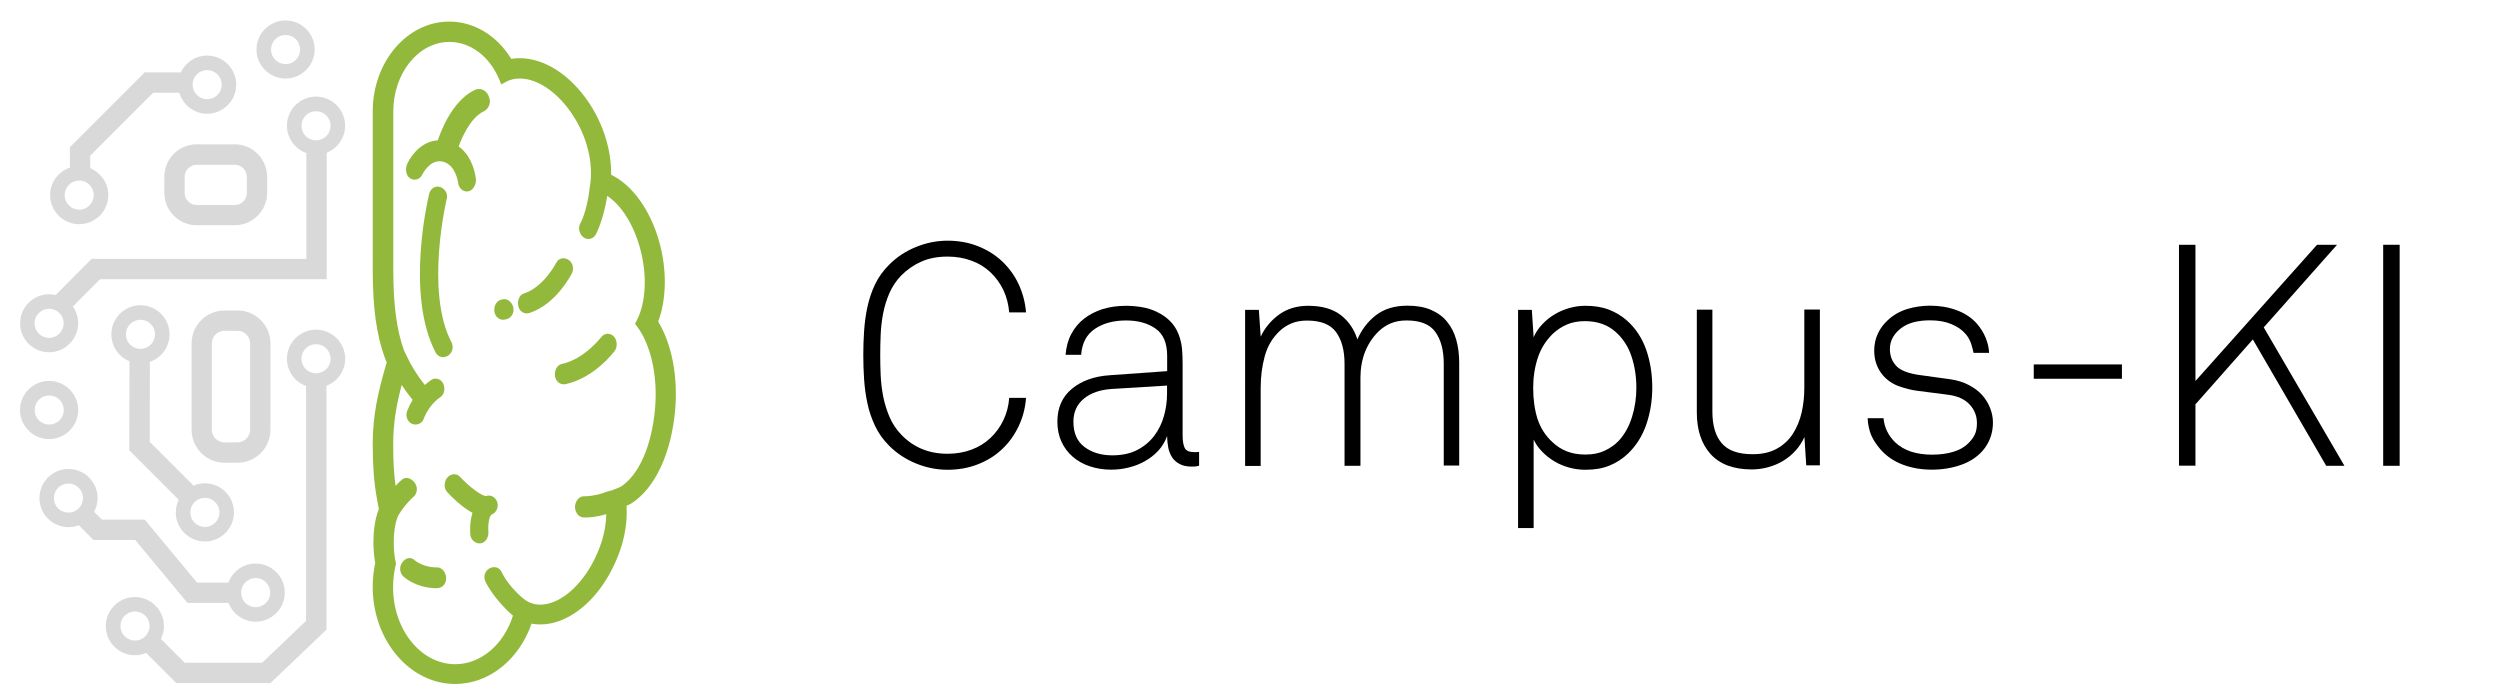
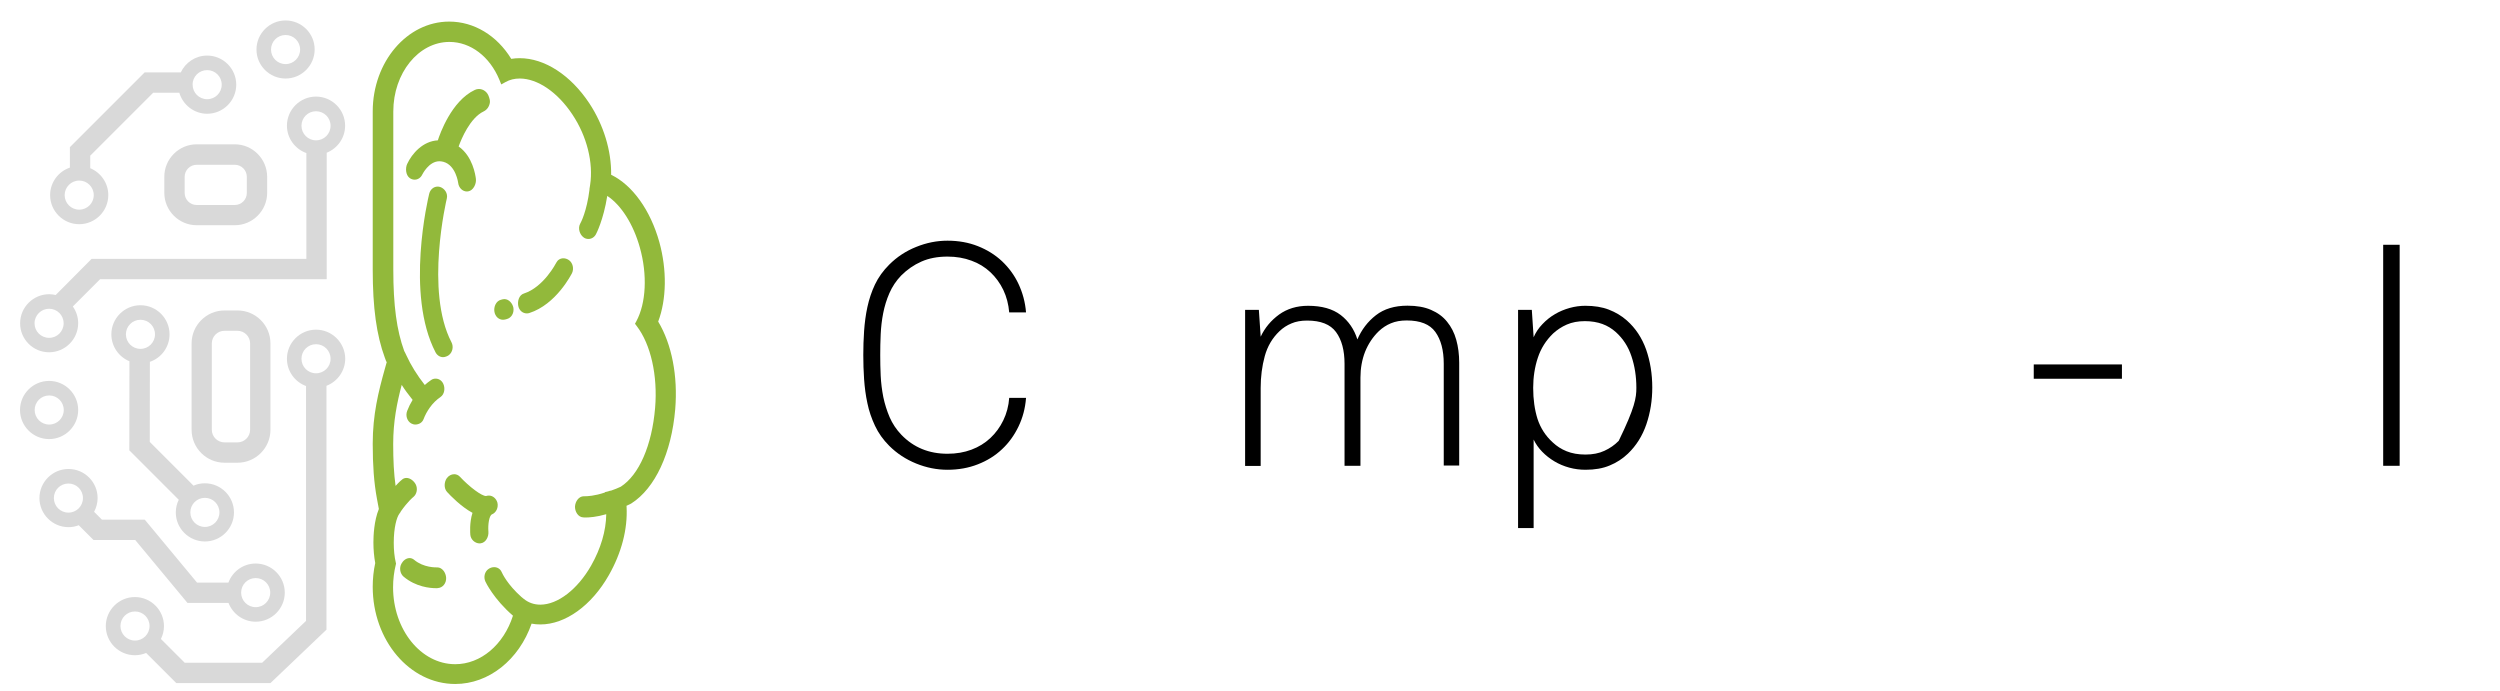
<svg xmlns="http://www.w3.org/2000/svg" xmlns:ns1="http://sodipodi.sourceforge.net/DTD/sodipodi-0.dtd" xmlns:ns2="http://www.inkscape.org/namespaces/inkscape" class="h-auto" width="2200" height="608" viewBox="0 0 2200 608" fill="none" version="1.1" id="logo_svg" ns1:docname="Logo.svg" ns2:version="1.3.2 (091e20e, 2023-11-25, custom)">
  <defs id="defs14" />
  <ns1:namedview id="namedview14" pagecolor="#FFFFFF" bordercolor="#666666" borderopacity="1.0" ns2:showpageshadow="2" ns2:pageopacity="0.0" ns2:pagecheckerboard="0" ns2:deskcolor="#d1d1d1" showguides="true" ns2:zoom="0.17616279" ns2:cx="1961.2541" ns2:cy="-320.72607" ns2:window-width="1920" ns2:window-height="1017" ns2:window-x="1912" ns2:window-y="-8" ns2:window-maximized="1" ns2:current-layer="svg14" showgrid="false" />
  <g id="Hintergrund" />
  <g id="Ergänzung" />
  <g id="Hilfslinien" style="display: none;" />
  <g>
    <g>
      <path d="M902.9,350.3c-0.7,9-2.9,17.3-6.6,25s-8.5,14.4-14.5,20c-6,5.7-13.1,10.1-21.3,13.3    c-8.1,3.2-17.1,4.8-26.7,4.8c-9.3,0-18.5-1.8-27.6-5.5c-9.1-3.7-17-8.9-23.7-15.6c-5.3-5.3-9.5-11.2-12.5-17.6    c-3-6.4-5.3-13-6.7-19.9c-1.5-6.9-2.4-13.9-2.9-21.1c-0.5-7.2-0.7-14.3-0.7-21.3c0-6.9,0.2-14,0.7-21.1c0.5-7.1,1.4-14.2,2.9-21.1    c1.5-6.9,3.7-13.6,6.7-19.9c3-6.3,7.2-12.1,12.5-17.4c6.8-6.8,14.7-12,23.7-15.6c9.1-3.7,18.2-5.5,27.6-5.5    c9.7,0,18.6,1.6,26.7,4.8c8.1,3.2,15.2,7.6,21.3,13.3c6,5.7,10.9,12.3,14.5,20s5.9,16,6.6,25h-14.8c-0.6-7.1-2.3-13.7-5.2-19.8    c-2.9-6-6.7-11.2-11.4-15.6c-4.7-4.4-10.2-7.8-16.6-10.1c-6.4-2.4-13.4-3.6-21.1-3.6c-8.8,0-16.5,1.5-23,4.4    c-6.6,2.9-12.5,7-17.8,12.3c-4.4,4.6-7.8,9.7-10.3,15.4c-2.5,5.7-4.3,11.6-5.5,17.7c-1.2,6.1-1.9,12.3-2.2,18.6    c-0.3,6.3-0.4,12.4-0.4,18.2c0,5.9,0.1,11.9,0.4,18.2c0.3,6.3,1.1,12.6,2.3,18.8c1.3,6.2,3.2,12.2,5.6,17.8    c2.5,5.7,5.9,10.8,10.3,15.4c10.8,11.2,24.3,16.7,40.6,16.7c7.7,0,14.7-1.2,21.1-3.6c6.4-2.4,11.9-5.8,16.6-10.2    c4.7-4.4,8.5-9.6,11.4-15.6c2.9-6,4.7-12.6,5.2-19.8H902.9z" style="fill: rgb(0, 0, 0);" />
-       <path d="M1055.4,409.8c-1.6,0.4-2.7,0.6-3.3,0.7c-0.5,0.1-1.6,0.1-3.3,0.1c-4.2,0-7.7-0.7-10.6-2.2    c-2.8-1.5-5.1-3.4-6.7-5.9c-1.6-2.5-2.8-5.3-3.4-8.5c-0.6-3.2-1-6.6-1-10.3c-1.8,4.9-4.4,9.2-7.8,12.9c-3.4,3.7-7.3,6.7-11.7,9.2    c-4.4,2.5-9.1,4.3-14.3,5.6c-5.1,1.3-10.3,1.9-15.6,1.9c-6.6,0-12.8-1-18.5-2.9c-5.8-1.9-10.8-4.7-15.1-8.4    c-4.3-3.7-7.6-8.1-10-13.3c-2.4-5.2-3.6-11.1-3.6-17.7c0-12.2,4.3-21.9,12.8-28.9c8.5-7,19.6-11,33.3-11.9l50.5-3.6v-13.4    c0-11.3-3.4-19.4-10.3-24.1c-6.9-4.8-15.5-7.1-25.9-7.1c-11,0-20.1,2.5-27.4,7.4s-11.3,12.5-12.1,22.8h-13.7    c0.6-6.9,2.2-13.1,5.1-18.4c2.8-5.3,6.6-9.8,11.2-13.4s10.1-6.4,16.3-8.4c6.2-1.9,13.1-2.9,20.6-2.9c4.6,0,9.2,0.4,14,1.2    c4.8,0.8,9.2,2.2,13.4,4.3c4.2,2,8,4.6,11.2,7.8c3.3,3.2,5.9,7.2,7.7,11.9c1.6,4.2,2.6,8.5,3,12.9c0.4,4.4,0.5,8.9,0.5,13.4v62.5    c0,4.8,0.6,8.4,1.8,11c1.2,2.6,4.2,3.8,8.9,3.8c1.6,0,2.9-0.1,3.8-0.3V409.8z M1027.2,339.3l-49.1,3c-10.2,0.7-18.4,3.6-24.4,8.6    c-6,5-9.1,11.7-9.1,20.2c0,9.9,3.2,17.3,9.7,22.2c6.5,4.9,14.7,7.4,24.5,7.4c8.6,0,16-1.6,22.1-4.8c6.1-3.2,11.1-7.4,14.9-12.5    c3.8-5.1,6.7-10.9,8.5-17.4c1.8-6.5,2.7-13,2.7-19.6V339.3z" style="fill: rgb(0, 0, 0);" />
      <path d="M1270.5,409.8v-89.7c0-11.9-2.5-21.2-7.4-28c-4.9-6.8-13.3-10.1-25.2-10.1c-5.3,0-9.9,0.8-13.9,2.5    c-3.9,1.6-7.4,3.9-10.6,6.9c-5.3,5.1-9.3,11.2-12.1,18.1c-2.7,6.9-4.1,14.5-4.1,22.8v77.6h-14v-89.7c0-11.9-2.5-21.2-7.5-28    c-5-6.8-13.5-10.1-25.4-10.1c-5.3,0-9.9,0.8-13.8,2.5c-3.9,1.6-7.5,3.9-10.6,6.9c-6.2,5.9-10.5,13.2-12.9,21.9    c-2.4,8.8-3.6,18.1-3.6,28v68.6h-13.7V272.7h12.1l1.6,23.6c3.7-7.9,9.1-14.3,16.2-19.5c7.1-5.1,15.6-7.7,25.5-7.7    c12.1,0,21.6,2.7,28.7,8.1c7,5.4,11.9,12.6,14.7,21.5c3.7-8.6,9.1-15.7,16.3-21.3c7.2-5.6,16.5-8.4,27.8-8.4    c8.1,0,15,1.2,20.7,3.7c5.8,2.5,10.5,5.9,14.1,10.4c3.7,4.5,6.4,9.8,8.1,15.9c1.7,6.1,2.6,12.8,2.6,20.2v90.5H1270.5z" style="fill: rgb(0, 0, 0);" />
-       <path d="M1454,341c0,11.3-1.7,22.1-5.2,32.4c-3.5,10.2-8.9,18.8-16.2,25.8c-4.6,4.4-9.9,7.9-16,10.4    c-6.1,2.6-13.2,3.8-21.3,3.8c-4.9,0-9.7-0.6-14.4-1.9c-4.7-1.3-9-3.1-13-5.5c-4-2.4-7.6-5.2-10.8-8.5c-3.2-3.3-5.7-6.9-7.5-10.7    v77.9h-13.7v-192h12.1l1.6,24.1c1.8-4.2,4.4-8.1,7.7-11.5c3.3-3.5,6.9-6.4,11-8.8c4-2.4,8.4-4.2,13-5.5c4.7-1.3,9.3-1.9,13.8-1.9    c7.9,0,14.8,1.1,20.7,3.4c5.9,2.3,11.2,5.4,15.8,9.5c7.7,6.8,13.3,15.3,17,25.6C1452.2,318,1454,329.1,1454,341z M1440,341.3    c0-9.9-1.4-19.1-4.3-27.7c-2.8-8.6-7.5-15.7-13.8-21.4c-3.5-3.1-7.4-5.5-11.8-7.1c-4.4-1.6-9.5-2.5-15.4-2.5c-6,0-11.3,1-15.9,3    c-4.6,2-8.6,4.7-12.1,7.9c-6.2,6-10.7,13.1-13.4,21.3c-2.7,8.1-4.1,17-4.1,26.5c0,10.2,1.3,19.3,3.8,27.3    c2.6,7.9,7,14.9,13.4,20.7c3.5,3.3,7.5,5.9,12.2,7.8c4.7,1.9,10.2,2.9,16.6,2.9c6.4,0,12-1.1,16.7-3.3c4.8-2.2,9-5.1,12.6-8.8    c5.3-5.8,9.2-12.9,11.7-21.1C1438.8,358.5,1440,350,1440,341.3z" style="fill: rgb(0, 0, 0);" />
-       <path d="M1589.5,409.6l-1.6-25c-2,4.4-4.6,8.4-7.8,11.9c-3.2,3.6-6.9,6.6-11,9.1c-4.1,2.5-8.6,4.3-13.3,5.6    c-4.8,1.3-9.5,1.9-14.3,1.9c-15.9,0-27.9-4.5-36.1-13.4c-8.1-9-12.2-21.2-12.2-36.7v-90.5h13.7v89.7c0,12.1,2.7,21.4,8.2,27.8    c5.5,6.5,14.5,9.7,27.2,9.7c8.4,0,15.5-1.6,21.4-4.9c5.9-3.3,10.6-7.7,14.1-13.2s6.1-11.7,7.7-18.8c1.6-7,2.3-14.3,2.3-21.8v-68.6    h13.7v137.1H1589.5z" style="fill: rgb(0, 0, 0);" />
-       <path d="M1753.8,371.7c0,9.7-3.1,18.1-9.3,25.2c-4.9,5.5-11.3,9.6-19.1,12.3c-7.8,2.7-16.2,4.1-25.4,4.1    c-9.3,0-17.8-1.5-25.5-4.4c-7.7-2.9-14.2-7.3-19.5-13.2c-3.8-4.4-6.6-8.7-8.4-12.9c-1.7-4.2-2.8-9.1-3.1-14.8h14    c0.7,8.1,4.1,15.1,10.1,21.1c4,3.8,8.8,6.6,14.3,8.4c5.5,1.7,11.5,2.6,18.1,2.6c7.1,0,13.4-0.8,18.9-2.5c5.5-1.6,10-4.2,13.4-7.7    c2.6-2.6,4.4-5.1,5.6-7.7c1.2-2.6,1.8-5.9,1.8-9.9c0-6.2-2.1-11.7-6.4-16.3c-4.3-4.7-10.6-7.5-18.8-8.6L1688,344    c-5.7-0.7-11.3-2.1-16.9-4.1c-5.6-2-10.3-5.2-14.1-9.6c-5.1-6-7.7-13.3-7.7-21.7c0-5.5,1.1-10.5,3.2-15c2.1-4.5,5-8.4,8.6-11.7    c4.9-4.6,10.6-7.9,17.1-9.9s13.3-3,20.4-3c8.2,0,16,1.3,23.3,4c7.3,2.7,13.3,6.7,18.1,12.2c3.1,3.7,5.6,7.7,7.4,12.1    c1.8,4.4,2.8,8.8,3,13.2h-13.7c-0.4-2.2-1.1-4.8-2.1-8c-1-3.1-2.6-5.9-4.8-8.5c-3.1-3.7-7.3-6.6-12.6-8.8    c-5.3-2.2-11.5-3.3-18.7-3.3c-10.6,0-18.8,2.1-24.7,6.3c-7.1,5.1-10.7,11.4-10.7,18.9c0,5.9,1.8,10.8,5.5,14.8    c3.6,4,10.7,6.8,21.1,8.2l26.1,3.6c6.4,0.9,12,2.6,16.7,5.1c4.8,2.5,8.7,5.4,11.8,8.9c3.1,3.5,5.4,7.3,7,11.4    S1753.8,367.5,1753.8,371.7z" style="fill: rgb(0, 0, 0);" />
+       <path d="M1454,341c0,11.3-1.7,22.1-5.2,32.4c-3.5,10.2-8.9,18.8-16.2,25.8c-4.6,4.4-9.9,7.9-16,10.4    c-6.1,2.6-13.2,3.8-21.3,3.8c-4.9,0-9.7-0.6-14.4-1.9c-4.7-1.3-9-3.1-13-5.5c-4-2.4-7.6-5.2-10.8-8.5c-3.2-3.3-5.7-6.9-7.5-10.7    v77.9h-13.7v-192h12.1l1.6,24.1c1.8-4.2,4.4-8.1,7.7-11.5c3.3-3.5,6.9-6.4,11-8.8c4-2.4,8.4-4.2,13-5.5c4.7-1.3,9.3-1.9,13.8-1.9    c7.9,0,14.8,1.1,20.7,3.4c5.9,2.3,11.2,5.4,15.8,9.5c7.7,6.8,13.3,15.3,17,25.6C1452.2,318,1454,329.1,1454,341z M1440,341.3    c0-9.9-1.4-19.1-4.3-27.7c-2.8-8.6-7.5-15.7-13.8-21.4c-3.5-3.1-7.4-5.5-11.8-7.1c-4.4-1.6-9.5-2.5-15.4-2.5c-6,0-11.3,1-15.9,3    c-4.6,2-8.6,4.7-12.1,7.9c-6.2,6-10.7,13.1-13.4,21.3c-2.7,8.1-4.1,17-4.1,26.5c0,10.2,1.3,19.3,3.8,27.3    c2.6,7.9,7,14.9,13.4,20.7c3.5,3.3,7.5,5.9,12.2,7.8c4.7,1.9,10.2,2.9,16.6,2.9c6.4,0,12-1.1,16.7-3.3c4.8-2.2,9-5.1,12.6-8.8    C1438.8,358.5,1440,350,1440,341.3z" style="fill: rgb(0, 0, 0);" />
      <path d="M1789.7,333.3v-12.6h77.6v12.6H1789.7z" style="fill: rgb(0, 0, 0);" />
-       <path d="M2047,409.8l-64.5-111.1l-50.5,57.1v54h-14.5V215.4h14.5v119.9l107-119.9h17.6l-64.5,72.7l71,121.8    H2047z" style="fill: rgb(0, 0, 0);" />
      <path d="M2097.2,409.8V215.4h14.5v194.5H2097.2z" style="fill: rgb(0, 0, 0);" />
    </g>
    <g>
      <g>
        <path d="M371.6,153.6c0.1-0.1,5.7-11.7,15.1-11.7c1.1,0,2.3,0.2,3.5,0.5c11,3,13,18.5,13,18.6     c0.5,4.2,3.8,7.5,7.6,7.5c0.4,0,0.8,0,1.2-0.1c4.4-0.7,7.3-6.4,6.8-10.9c-0.4-3.4-2.8-19.9-15.2-28.6c2.3-6.4,10-25.2,22.1-30.9     c2.9-1.4,4.9-4.3,5.4-7.8c0.2-1.7-0.3-3.4-0.7-4.6l-0.2-0.5c-1.2-4-4.8-6.8-8.8-6.8c-1.2,0-2.4,0.3-3.5,0.8     c-20.7,9.7-30.9,39.1-32.6,44.4c-13.1,0.7-22.7,11.5-27,20.8c-1.6,3.4-1.5,9.8,2.4,12.5c1.2,0.8,2.6,1.3,4.1,1.3     C367.6,158.2,370.3,156.4,371.6,153.6z" style="fill: rgb(146, 185, 59);" />
        <path d="M384.8,499.3l-0.4,0c-0.6,0-11.6,0.4-20-6.7c-1.1-0.9-2.5-1.5-3.9-1.5c-3.3,0-5.9,2.5-7.2,4.9     c-2.1,3.7-1.3,8.7,1.8,11.4c10.9,9.2,23.6,10.2,28.5,10.2c1.1,0,1.7,0,1.8-0.1c4.2-0.3,7.4-4.2,7.2-9     C392.4,504,389.2,499.3,384.8,499.3z" style="fill: rgb(146, 185, 59);" />
        <path d="M430.2,436.1c-0.8,0-1.6,0.1-2.5,0.4c-3.9,0-14.6-8-23-17c-1.3-1.4-3.1-2.2-5-2.2     c-2.5,0-4.9,1.3-6.5,3.5c-2.3,3.2-2.8,8.8,0.2,12.1c2.9,3.2,12.5,13.1,22.4,18.4c-2.8,8.7-2,18.2-1.9,19.4     c0.4,4.1,4.1,7.5,8.2,7.5c0.3,0,0.6,0,1-0.1c4.5-0.6,7.1-5.9,6.7-10.3c-0.5-6.4,0.7-14.2,3.2-15.2c3.7-1.5,5.8-6.1,4.7-10.4     C436.6,438.6,433.6,436.1,430.2,436.1z" style="fill: rgb(146, 185, 59);" />
        <path d="M397.3,301.2c-23.5-45.1-4.3-125.7-4.1-126.5c1.1-4.6-2-8.8-5.7-10.1c-0.8-0.3-1.6-0.4-2.4-0.4     c-3.5,0-6.5,2.6-7.4,6.3c-0.9,3.6-21.1,88.3,5.6,139.6c1.4,2.6,3.9,4.2,6.6,4.2c1.6,0,3.8-0.8,5.1-1.8     C398.3,309.9,399.3,305,397.3,301.2z" style="fill: rgb(146, 185, 59);" />
        <path d="M443.8,263.2c-0.5,0-1,0.1-1.5,0.2l-1.5,0.4c-4.3,1.1-6.5,6.3-5.7,10.6c0.7,4.1,3.8,7,7.6,7     c0.6,0,1.1-0.1,1.7-0.2l1.5-0.4c4.1-1,6.6-5.3,5.9-9.9C451.1,267.1,447.9,263.2,443.8,263.2z" style="fill: rgb(146, 185, 59);" />
        <path d="M579.2,283c7.4-19.5,7.8-45.5,1-70c-7.8-28-23.6-50.1-42.4-59.2c0.3-21.1-6.6-43.8-19.2-62.9     c-16.5-24.9-39.4-39.7-61.3-39.7c-2.5,0-5,0.2-7.4,0.6C437.3,31.2,417.1,19,395.3,19C358.2,19,328,54.5,328,98v139.3     c0,33.5,3.3,57.5,10.7,77.6l1.3,3.5l0.3-0.1c0,0,0,0.1,0.1,0.1l-1.8,6.4c-5.6,20-10.6,40.1-10.6,65.7c0,19.3,1.1,34.2,3.7,48.3     l1.7,9.1c-4.3,10.4-4.8,24-4.8,29.4c0,6.4,0.6,12.7,1.6,18.2c-1.5,6.8-2.2,13.9-2.2,20.9c0,47.2,32.6,85.5,72.6,85.5     c29.5,0,56.1-21.2,67.2-53.1c2.5,0.5,5.1,0.7,7.8,0.7c21.9,0,45-16.6,60.2-43.4c11.2-19.7,16.6-40.5,15.6-60l-0.1-1     c1.2-0.5,2.3-1,3.2-1.5l1.1-0.6c20.9-13.3,35.3-44.3,38.6-82.9C596.6,330.9,591.2,302.9,579.2,283z M535.2,432.4l-2.9,0.7v0.3     c-9.1,3.1-15.6,3.3-17.5,3.3c-0.3,0-0.6,0-0.5,0l-0.5,0c-4.5,0-7.5,4.6-7.8,8.9c-0.2,4.4,2.6,9.4,7.1,9.7c0.2,0,0.9,0.1,2,0.1     c3.4,0,9.8-0.4,18.4-2.9c-0.2,14.7-4.8,30.2-13.3,45.2c-11.9,20.9-29.4,34.4-44.7,34.4c-5.5,0-10.4-1.7-14.6-5.1l-2.1-1.7     c-12.2-10.9-16.6-20.2-17.5-22.2c-1.2-2.5-3.6-4-6.5-4c-1.7,0-3.5,0.6-4.9,1.6c-3.4,2.3-4.6,7.2-2.7,11.2     c0.3,0.6,7.2,15.2,24.2,29.9c-8.2,25.7-28.4,42.7-50.8,42.7c-30.2,0-54.7-30.4-54.7-67.7c0-6.8,0.8-13.4,2.4-19.9l0.2-0.9     l-0.2-0.9c-1.2-5-1.8-11.1-1.8-17.5c0-13.3,2.6-22.5,5-25.6l1.1-1.6l0-0.2c6.1-8.7,10.9-12.7,11-12.7c3.2-2.5,4.2-7.5,2.2-11.3     c-1.5-2.8-4.7-5.6-8.1-5.6c-1.3,0-2.6,0.4-3.6,1.2c-0.4,0.3-2.7,2.1-6,5.8c-1.5-10.8-2.1-22.5-2.1-36.9c0-19.7,3.3-36.2,7.5-52     c2.7,4.3,5.6,8.2,9.6,13.2c-1.9,3.1-3.5,6.3-4.8,9.7c-1.6,4.1-0.1,8.9,3.5,11c1.1,0.6,2.3,1,3.6,1c3.4,0,6.2-1.8,7.3-4.7     c1.4-3.7,3.3-7.1,5.5-10.2c2.7-3.8,5.9-6.9,9.4-9.3c3.7-2.5,4.2-8,2.5-11.6c-1.3-2.9-3.9-4.6-6.8-4.6c-1.4,0-2.8,0.4-4,1.3     c-2.1,1.4-3.8,2.8-5.5,4.3c-6.7-8.5-12.3-17.5-16.3-26.3h0c-0.2-0.6-0.6-1.2-1-2.1c-0.3-0.6-0.6-1.2-0.8-1.5     c-6.6-18.1-9.6-40.1-9.6-71.5V98.1c0-33.8,22.2-61.2,49.4-61.2c18.6,0,35.5,12.8,44,33.4l1.6,4l3.8-2.1c3.7-2.1,7.9-3.1,12.5-3.1     c15.7,0,33.5,12.2,46.4,31.8c12.7,19.1,18.5,42.3,15.5,61.9l-0.6,3.8l0.1,0c-2.4,19.4-7.6,29.2-8.3,30.4c-2.1,4-0.3,9.3,2.8,11.7     c1.3,1.1,2.9,1.6,4.5,1.6c2.7,0,5.2-1.5,6.6-4.1c0.3-0.5,6.6-12.5,10-33.8c12.3,8.1,23,25,28.7,45.5c6.7,23.9,5.5,48.8-3.1,64.8     l-1.2,2.2l1.5,2c12.4,16.1,18.6,43.7,16.2,72.1c-2.8,33-14.1,58.9-30.2,69.3c-2.3,1.2-5.7,2.4-8.4,3.4     C536.8,431.8,535.9,432.1,535.2,432.4z" style="fill: rgb(146, 185, 59);" />
-         <path d="M540.3,296.2c-1.5-1.6-3.4-2.5-5.4-2.5c-2.3,0-4.5,1.1-5.9,3.1c-0.2,0.2-15,19.4-34.7,23.5     c-4.3,0.9-6.6,6.3-5.9,10.7c0.6,4.2,3.8,7.2,7.6,7.2c0.5,0,1-0.1,1.4-0.1c25.5-5.3,42.9-28.4,43.6-29.4     C543.5,305.3,543.2,299.4,540.3,296.2z" style="fill: rgb(146, 185, 59);" />
        <path d="M500.8,229c-1.5-1.1-3.3-1.7-5-1.7c-2.8,0-5.1,1.5-6.3,3.9c-0.1,0.2-11,21.5-28.5,27.1     c-4.2,1.3-5.8,6.7-4.9,11c0.8,3.9,3.9,6.5,7.5,6.5c0.7,0,1.4-0.1,2.1-0.3c23.8-7.6,37.1-34.1,37.7-35.2     C505.2,236.4,504.1,231.5,500.8,229z" style="fill: rgb(146, 185, 59);" />
      </g>
      <g>
        <path d="M278.1,290.1c-14.1,0-25.6,11.5-25.6,25.6c0,11,7,20.4,16.8,24v206.7l-38.6,36.8h-68.2l-20.9-20.9     c1.7-3.4,2.7-7.3,2.7-11.3c0-14.1-11.5-25.6-25.6-25.6c-14.1,0-25.6,11.5-25.6,25.6s11.5,25.6,25.6,25.6c3.5,0,6.8-0.7,9.9-2     l26.5,26.5H238l49.3-47V339.5c9.6-3.7,16.5-13,16.5-23.9C303.7,301.6,292.2,290.1,278.1,290.1z M106,550.9     c0-7.1,5.7-12.8,12.8-12.8s12.8,5.7,12.8,12.8c0,7.1-5.7,12.8-12.8,12.8C111.7,563.7,106,557.9,106,550.9z M278.1,328.5     c-7.1,0-12.8-5.7-12.8-12.8c0-7.1,5.7-12.8,12.8-12.8s12.8,5.7,12.8,12.8C291,322.7,285.2,328.5,278.1,328.5z" style="fill: rgb(217, 217, 217);" />
        <path d="M119,475.2l46,55.4h36.1c3.7,9.6,13,16.5,23.9,16.5c14.1,0,25.6-11.5,25.6-25.6     c0-14.1-11.5-25.6-25.6-25.6c-11,0-20.4,7-24,16.8h-27.6l-46-55.4H89.7l-6.9-6.9c1.9-3.6,3.1-7.7,3.1-12.1     c0-14.1-11.5-25.6-25.6-25.6s-25.6,11.5-25.6,25.6c0,14.1,11.5,25.6,25.6,25.6c3.2,0,6.2-0.6,9-1.7l13,13     C82.3,475.2,119,475.2,119,475.2z M225,508.7c7.1,0,12.8,5.7,12.8,12.8s-5.7,12.8-12.8,12.8s-12.8-5.7-12.8-12.8     C212.2,514.4,217.9,508.7,225,508.7z M47.4,438.3c0-7.1,5.7-12.8,12.8-12.8s12.8,5.7,12.8,12.8c0,7.1-5.7,12.8-12.8,12.8     S47.4,445.4,47.4,438.3z" style="fill: rgb(217, 217, 217);" />
        <path d="M69.7,197.3c14.1,0,25.6-11.5,25.6-25.6c0-10.7-6.6-19.8-15.9-23.7V137l55.4-55.4h23     c3.1,10.6,12.9,18.5,24.5,18.5c14.1,0,25.6-11.5,25.6-25.6s-11.5-25.6-25.6-25.6c-10.3,0-19.1,6.1-23.2,14.8h-31.8l-65.8,65.8v18     c-10.1,3.4-17.4,13-17.4,24.2C44.1,185.8,55.6,197.3,69.7,197.3z M182.3,61.7c7.1,0,12.8,5.7,12.8,12.8c0,7.1-5.7,12.8-12.8,12.8     c-7.1,0-12.8-5.7-12.8-12.8C169.4,67.4,175.2,61.7,182.3,61.7z M69.7,158.9c7.1,0,12.8,5.7,12.8,12.8s-5.7,12.8-12.8,12.8     s-12.8-5.7-12.8-12.8C56.9,164.7,62.6,158.9,69.7,158.9z" style="fill: rgb(217, 217, 217);" />
        <path d="M43.2,310c14.1,0,25.6-11.5,25.6-25.6c0-5.5-1.8-10.6-4.7-14.7l24-24h199.4V134.4     c9.5-3.8,16.2-13,16.2-23.8c0-14.1-11.5-25.6-25.6-25.6c-14.1,0-25.6,11.5-25.6,25.6c0,11.1,7.2,20.6,17.1,24.1v93.1h-189     L49,259.6c-1.8-0.4-3.8-0.7-5.7-0.7c-14.1,0-25.6,11.5-25.6,25.6C17.7,298.6,29.1,310,43.2,310z M265.3,110.7     c0-7.1,5.7-12.8,12.8-12.8s12.8,5.7,12.8,12.8s-5.7,12.8-12.8,12.8S265.3,117.7,265.3,110.7z M43.2,271.7     c7.1,0,12.8,5.7,12.8,12.8c0,7.1-5.7,12.8-12.8,12.8s-12.8-5.7-12.8-12.8C30.4,277.4,36.2,271.7,43.2,271.7z" style="fill: rgb(217, 217, 217);" />
        <path d="M180.3,476.5c14.1,0,25.6-11.5,25.6-25.6c0-14.1-11.5-25.6-25.6-25.6c-3.6,0-7,0.7-10,2.1     l-38.5-38.5l0.1-70.5c10.1-3.4,17.3-13,17.3-24.2c0-14.1-11.5-25.6-25.6-25.6S98,280.1,98,294.2c0,10.7,6.6,19.9,15.9,23.7     l-0.1,78.4l43.5,43.5c-1.7,3.4-2.6,7.2-2.6,11.2C154.7,465,166.2,476.5,180.3,476.5z M123.6,281.4c7.1,0,12.8,5.7,12.8,12.8     s-5.7,12.8-12.8,12.8s-12.8-5.7-12.8-12.8S116.5,281.4,123.6,281.4z M193.1,450.9c0,7.1-5.7,12.8-12.8,12.8     c-7.1,0-12.8-5.7-12.8-12.8s5.7-12.8,12.8-12.8C187.4,438.1,193.1,443.8,193.1,450.9z" style="fill: rgb(217, 217, 217);" />
        <path d="M238,378.2v-76c0-16-13-29-29-29h-11.4c-16,0-29,13-29,29v76c0,16,13,29,29,29H209     C225,407.2,238,394.2,238,378.2z M186.4,378.2v-76c0-6.1,5-11.1,11.1-11.1H209c6.1,0,11.1,5,11.1,11.1v76c0,6.1-5,11.1-11.1,11.1     h-11.4C191.4,389.3,186.4,384.3,186.4,378.2z" style="fill: rgb(217, 217, 217);" />
        <path d="M68.8,360.8c0-14.1-11.5-25.6-25.6-25.6s-25.6,11.5-25.6,25.6c0,14.1,11.5,25.6,25.6,25.6     S68.8,374.9,68.8,360.8z M30.5,360.8c0-7.1,5.7-12.8,12.8-12.8s12.8,5.7,12.8,12.8c0,7.1-5.7,12.8-12.8,12.8     S30.5,367.9,30.5,360.8z" style="fill: rgb(217, 217, 217);" />
        <path d="M251.3,69.1c14.1,0,25.6-11.5,25.6-25.6S265.4,18,251.3,18c-14.1,0-25.6,11.5-25.6,25.6     S237.2,69.1,251.3,69.1z M251.3,30.8c7.1,0,12.8,5.7,12.8,12.8s-5.7,12.8-12.8,12.8c-7.1,0-12.8-5.7-12.8-12.8     S244.2,30.8,251.3,30.8z" style="fill: rgb(217, 217, 217);" />
        <path d="M206.6,127h-33.5c-15.7,0-28.5,12.8-28.5,28.5v14.2c0,15.7,12.8,28.5,28.5,28.5h33.5     c15.7,0,28.5-12.8,28.5-28.5v-14.2C235,139.8,222.3,127,206.6,127z M217.2,169.8c0,5.9-4.8,10.6-10.6,10.6h-33.5     c-5.9,0-10.6-4.8-10.6-10.6v-14.2c0-5.9,4.8-10.6,10.6-10.6h33.5c5.9,0,10.6,4.8,10.6,10.6C217.2,155.5,217.2,169.8,217.2,169.8z     " style="fill: rgb(217, 217, 217);" />
      </g>
    </g>
    <g id="Vorlagen" />
  </g>
</svg>